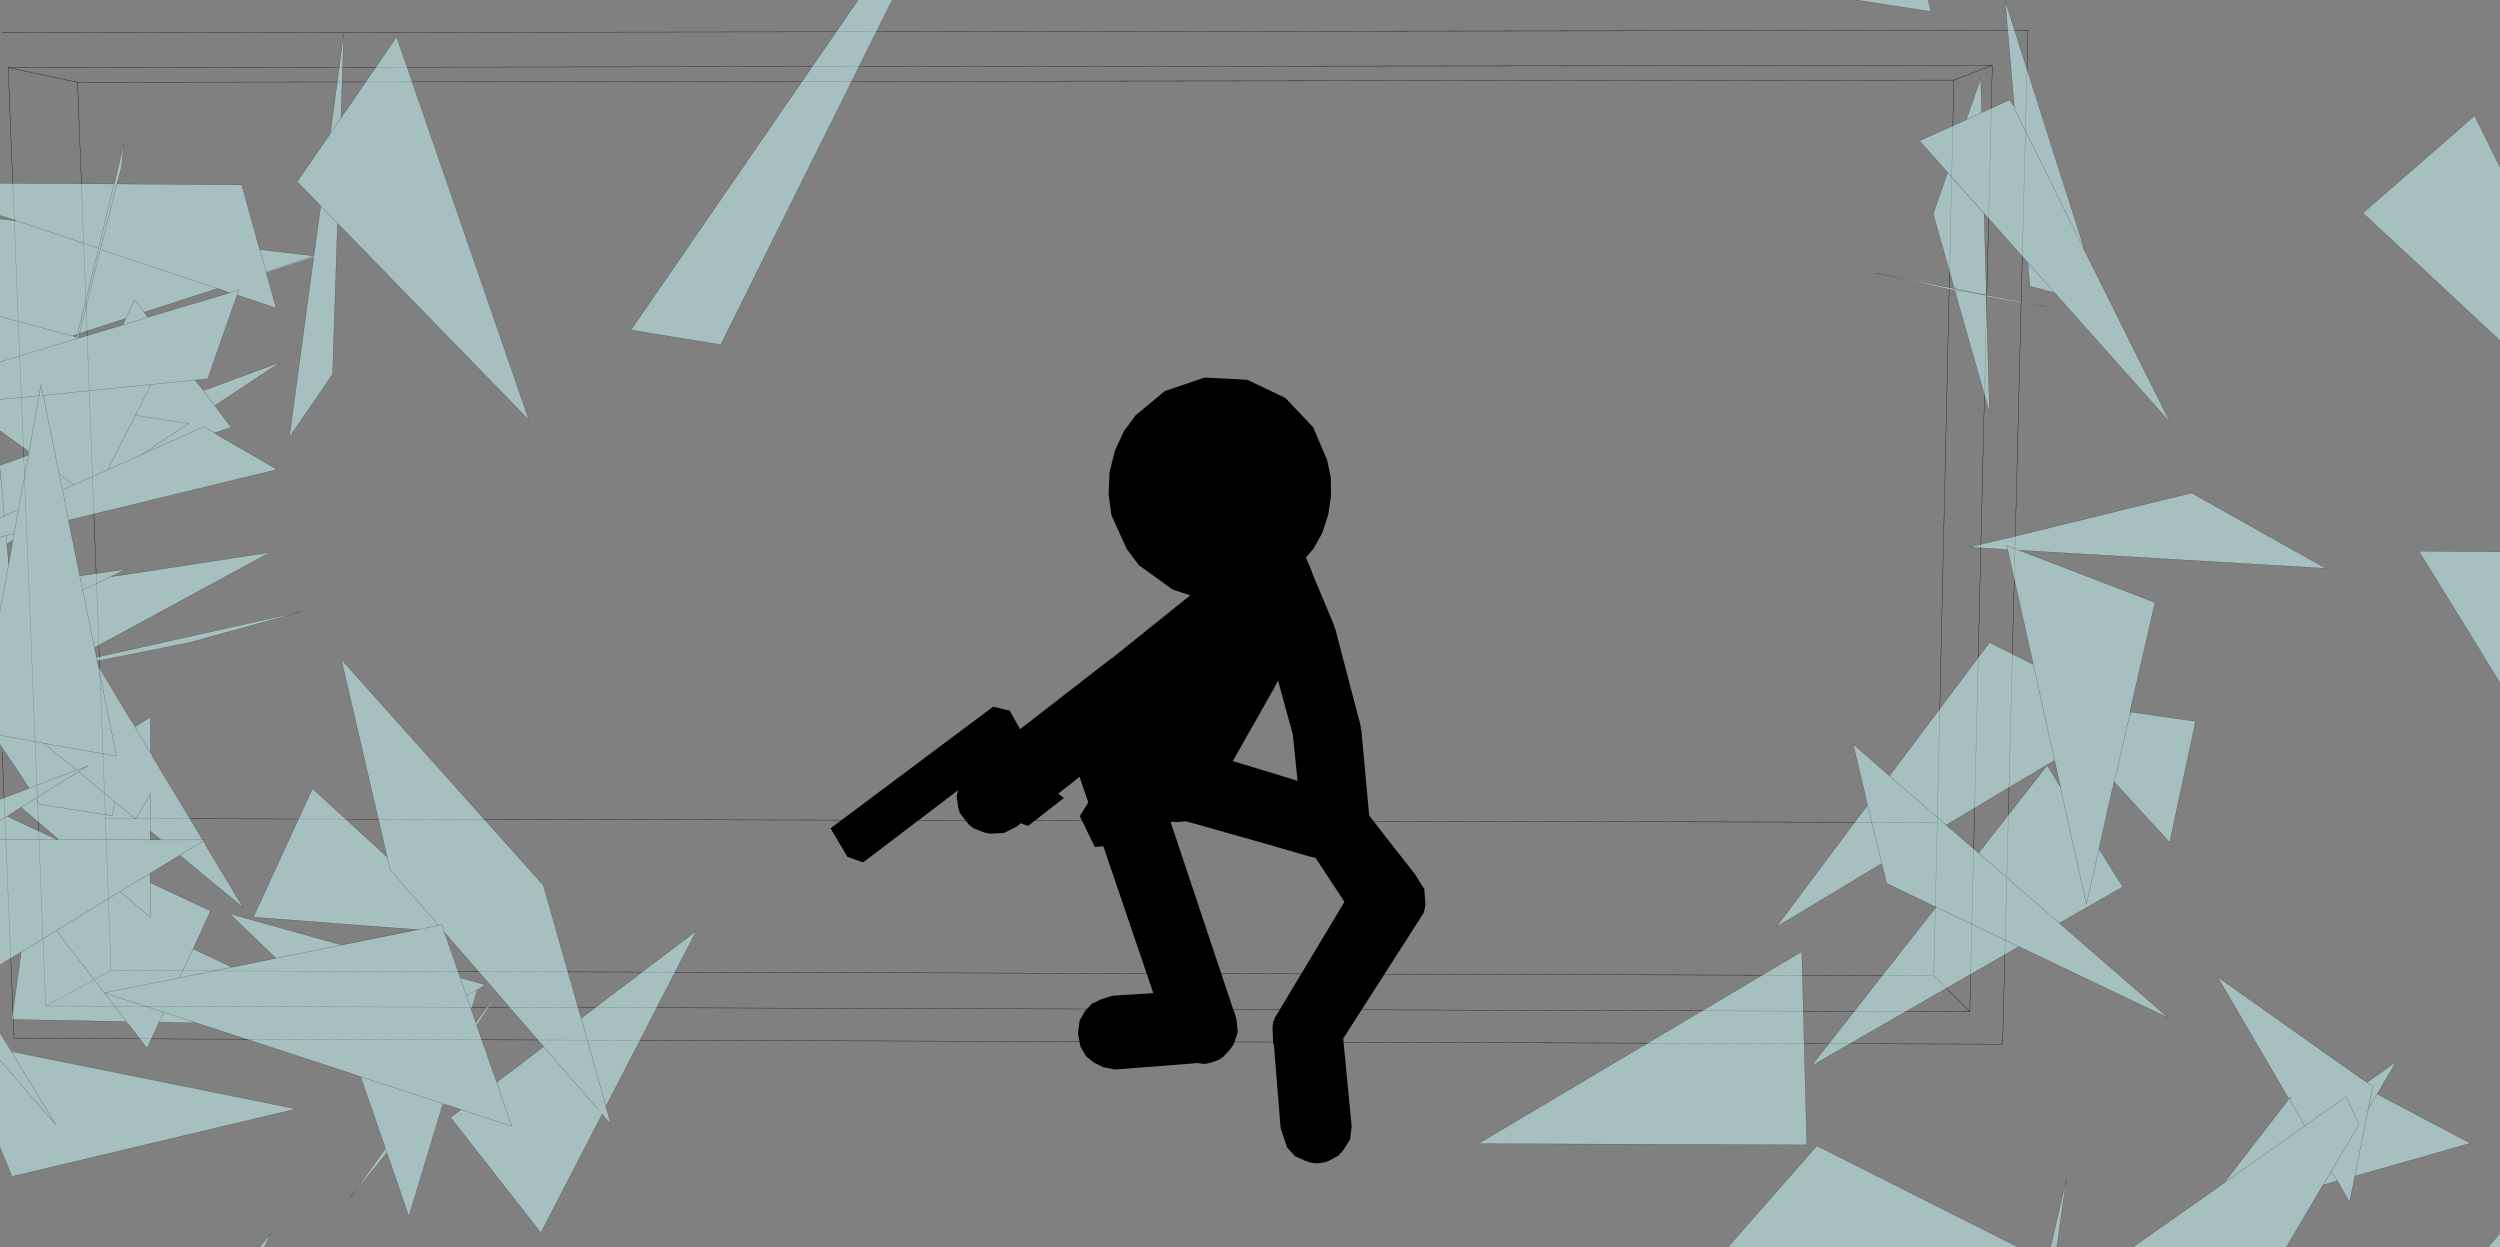
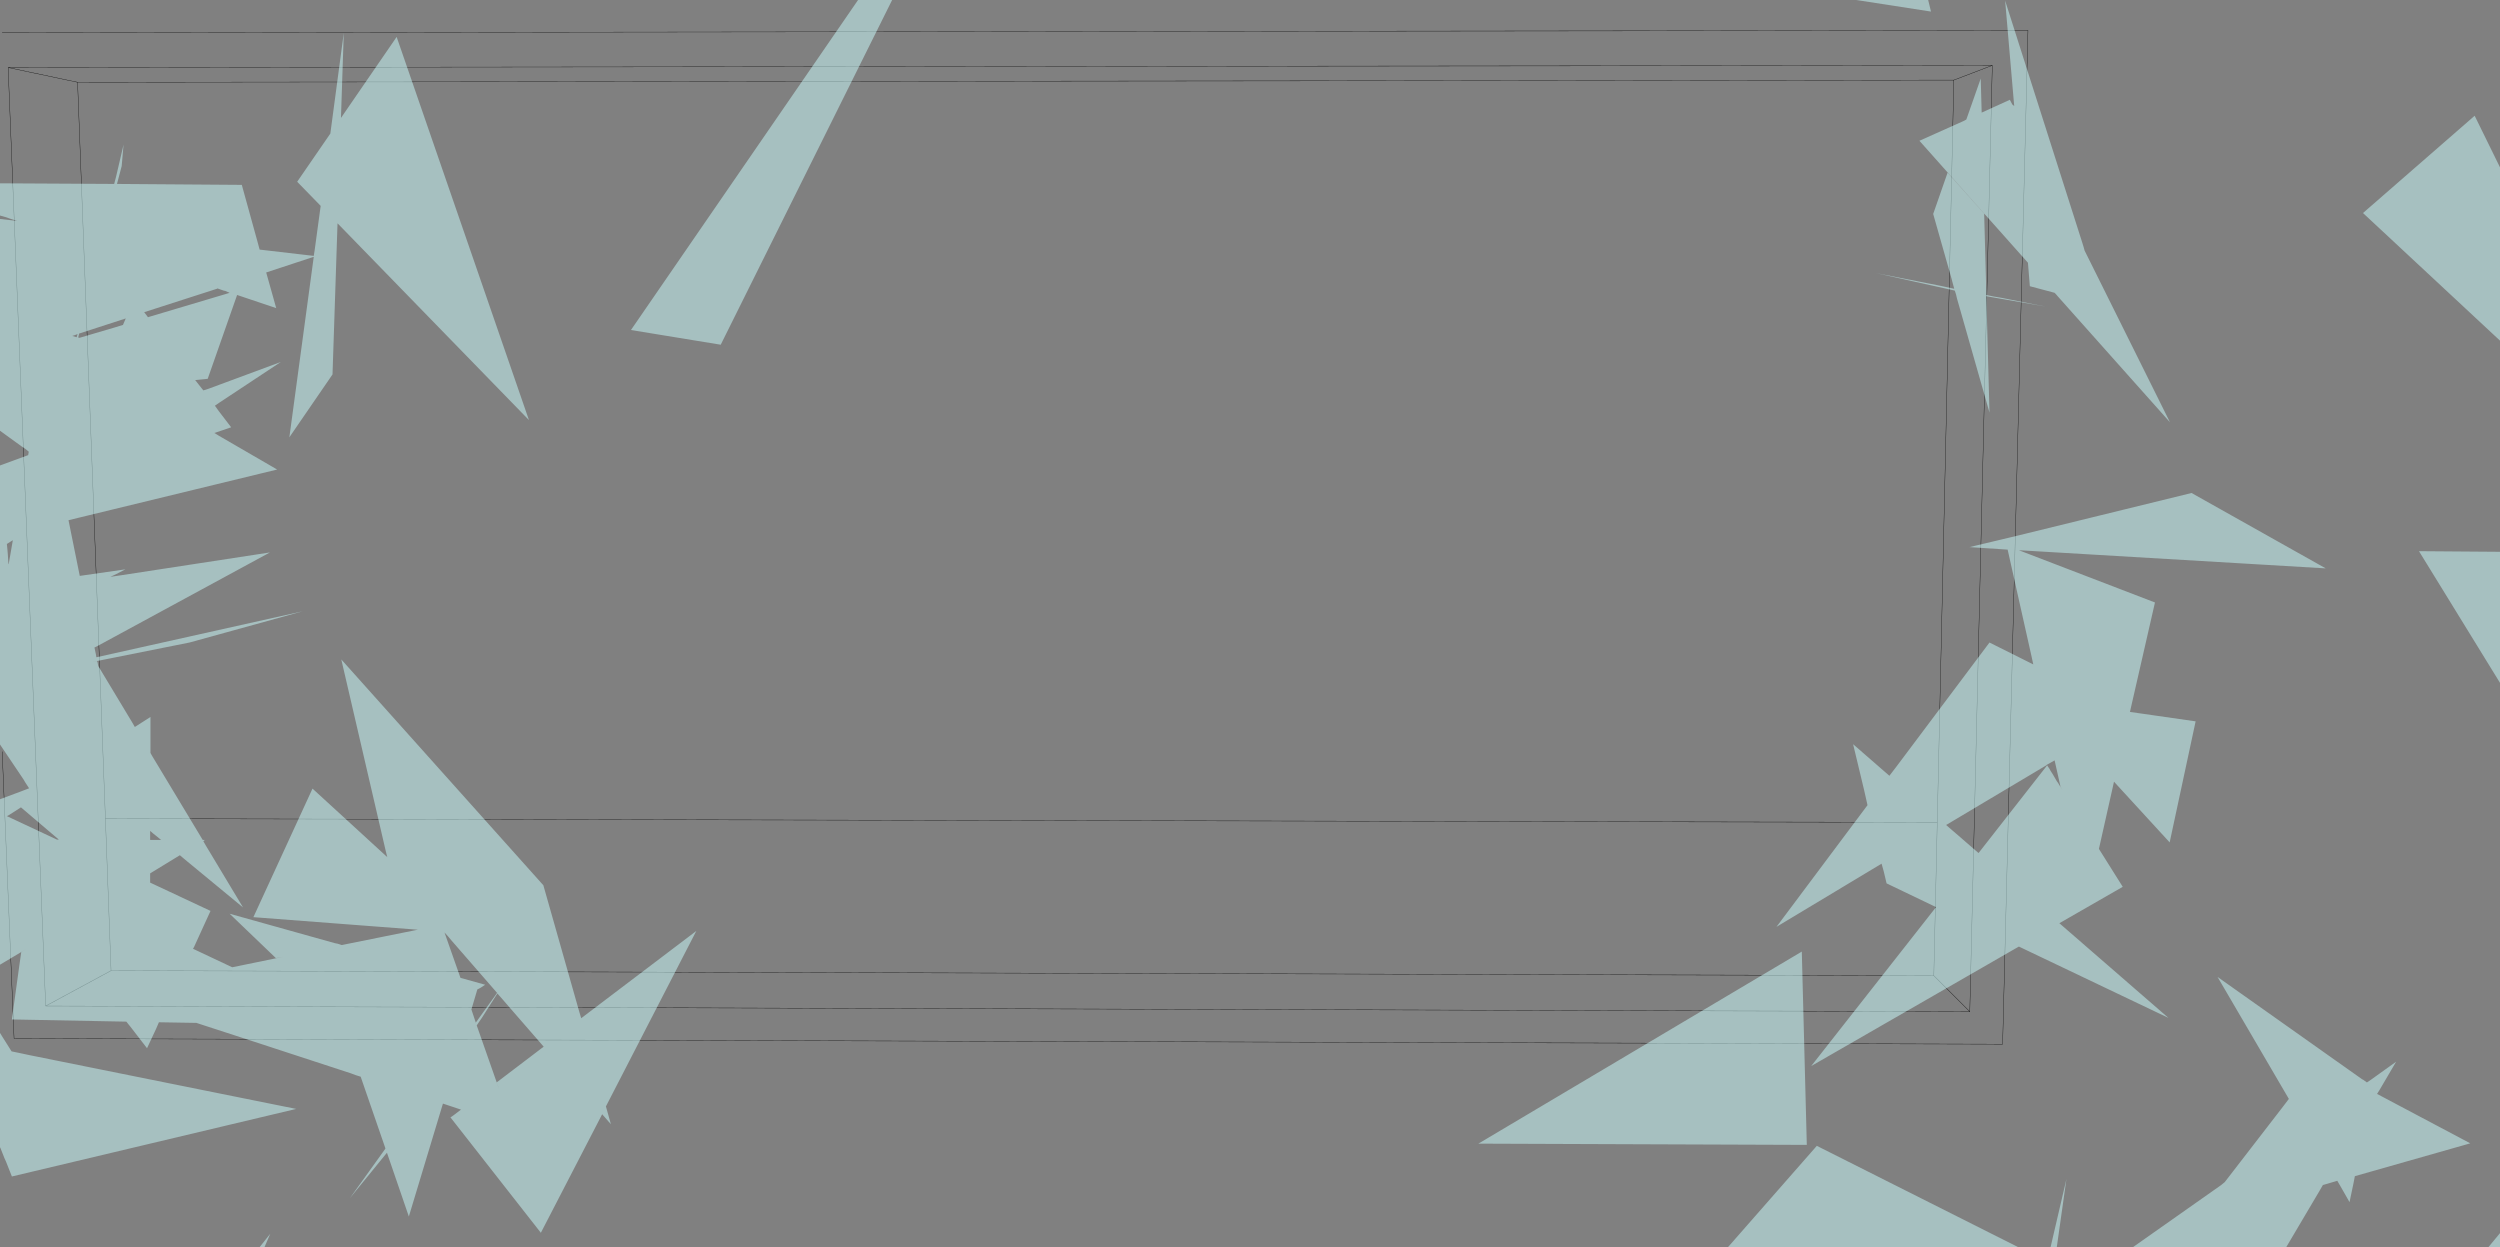
<svg xmlns="http://www.w3.org/2000/svg" height="199.4px" width="399.6px">
  <rect width="100%" height="100%" fill="#808080" stroke="none" />
  <g transform="matrix(1.0, 0.0, 0.0, 1.0, -0.1, -0.45)">
    <path d="M312.4 13.25 L309.75 131.9 309.2 156.4 314.95 162.15 318.55 10.9 312.4 13.25 12.5 13.6 16.95 131.3 309.75 131.9 M318.55 10.9 L1.4 11.25 12.5 13.6 M1.4 11.25 L7.4 161.25 17.85 155.6 16.95 131.3 M0.45 5.7 L324.25 5.3 320.2 167.35 2.35 166.45 0.45 120.6 M17.85 155.6 L309.2 156.4 M314.95 162.15 L7.4 161.25" fill="none" stroke="#000000" stroke-linecap="round" stroke-linejoin="round" stroke-width="0.05" />
    <path d="M399.7 54.9 L377.8 34.5 395.65 18.95 399.7 27.2 399.7 54.9 M316.85 18.45 L321.35 16.4 321.75 17.15 322.05 17.4 320.6 0.55 332.95 39.3 333.15 39.95 333.3 40.5 333.65 41.2 333.75 41.4 346.95 67.95 329.0 47.8 328.7 47.45 328.5 47.25 324.55 46.2 324.25 42.5 324.25 42.45 306.9 22.95 314.05 19.75 314.4 19.55 316.7 13.0 316.85 18.4 316.85 18.45 314.05 19.75 316.85 18.45 M324.25 42.45 L328.7 47.45 324.25 42.45 M399.7 109.6 L386.75 88.55 399.7 88.65 399.7 109.6 M320.95 88.3 L314.9 87.9 322.45 86.1 350.4 79.25 371.85 91.3 322.85 88.4 322.8 88.4 344.55 96.75 340.8 113.15 340.55 114.25 340.6 114.25 351.05 115.75 346.9 135.1 338.05 125.45 340.5 114.75 340.6 114.25 340.8 114.55 340.5 114.75 340.8 114.55 340.6 114.25 340.5 114.75 338.05 125.45 338.0 125.4 337.7 126.75 335.6 136.1 335.6 136.15 339.4 142.2 329.3 148.0 329.25 148.0 346.7 163.15 322.8 151.75 321.75 152.35 289.6 170.85 309.55 145.45 309.05 145.2 301.65 141.65 301.2 139.75 300.85 138.5 284.05 148.6 298.6 129.15 298.4 128.25 298.05 126.7 296.3 119.4 302.1 124.45 303.25 122.95 318.1 103.15 325.1 106.65 324.9 105.75 324.85 105.5 321.0 88.3 320.95 88.3 M328.5 122.0 L325.1 106.65 328.5 122.0 327.25 122.7 327.15 122.8 311.2 132.3 311.15 132.3 316.35 136.8 327.3 122.8 327.25 122.7 327.7 123.35 327.8 123.55 328.3 124.35 328.85 125.3 329.1 125.65 329.4 126.15 329.8 126.75 329.45 126.2 328.5 121.95 328.5 122.0 M335.6 136.15 L333.6 144.95 329.4 126.15 333.6 144.95 335.6 136.15 M327.7 123.35 L327.3 122.8 327.7 123.35 M340.95 199.85 L354.8 190.1 355.15 189.85 355.7 189.4 365.0 177.35 365.95 176.1 354.55 156.6 377.65 172.95 377.85 173.05 378.4 173.45 378.45 173.45 379.05 173.05 383.1 170.15 380.4 174.75 380.05 175.3 394.95 183.2 376.5 188.45 376.3 189.5 375.65 192.6 374.45 190.5 374.25 190.15 373.7 189.2 373.65 189.2 371.45 189.85 372.75 187.65 377.15 180.2 375.1 175.75 368.5 180.4 355.15 189.85 368.5 180.4 375.1 175.75 377.15 180.2 372.75 187.65 371.45 189.85 371.4 189.85 370.85 190.8 365.5 199.85 340.95 199.85 M380.4 174.75 L378.65 177.65 379.35 174.1 378.45 173.45 379.05 173.05 378.45 173.45 379.35 174.1 378.65 177.65 380.4 174.75 M365.0 177.35 L366.25 175.8 366.15 176.4 368.5 180.4 366.15 176.4 366.25 175.8 365.0 177.35 M376.3 189.5 L378.65 177.65 376.3 189.5 M372.75 187.65 L373.7 189.2 372.75 187.65 M399.7 197.55 L399.7 199.85 397.8 199.85 399.7 197.55 M328.85 199.85 L327.85 199.85 330.4 188.9 328.85 199.85 M308.3 0.45 L308.75 2.3 296.8 0.45 308.3 0.45 M322.05 17.4 L322.1 17.85 333.3 40.5 322.1 17.85 322.05 17.4 M311.4 28.05 L317.25 34.6 317.25 34.65 317.6 47.6 318.8 47.85 320.0 48.05 327.05 49.45 317.6 47.8 318.1 66.4 312.9 48.15 312.75 47.5 312.55 46.9 299.95 44.1 310.1 46.1 312.45 46.6 312.45 46.55 312.15 45.45 312.05 45.05 309.1 34.65 311.4 28.05 M312.15 45.45 L312.5 46.55 312.55 46.75 312.75 47.5 312.55 46.75 312.5 46.55 312.45 46.55 312.5 46.55 312.15 45.45 M321.75 152.35 L322.75 151.75 322.8 151.75 322.75 151.75 321.75 152.35 M311.15 132.3 L302.15 124.5 302.1 124.45 302.15 124.5 303.25 122.95 302.15 124.5 311.15 132.3 M298.4 128.25 L301.2 139.75 298.4 128.25 M321.0 88.3 L320.85 87.65 322.8 88.4 320.85 87.65 321.0 88.3 M312.5 46.55 L317.6 47.6 317.6 47.65 317.6 47.8 317.6 47.65 317.6 47.6 312.5 46.55 M312.55 46.75 L317.6 47.65 312.55 46.75 M288.9 183.45 L236.4 183.25 288.1 152.55 288.9 183.45 M309.05 145.2 L322.75 151.75 309.05 145.2 M137.25 0.45 L142.7 0.45 115.3 55.55 100.95 53.2 137.25 0.45 M54.6 19.3 L52.9 21.8 54.6 19.3 63.5 6.35 84.65 67.6 54.25 36.35 54.05 36.15 51.35 33.35 54.05 36.15 53.25 60.3 46.35 70.35 50.25 41.5 42.65 44.0 42.65 43.95 50.25 41.35 42.65 43.95 42.65 44.0 44.25 49.7 38.0 47.6 33.3 61.0 31.3 61.2 31.65 61.65 32.6 62.85 33.4 62.6 45.0 58.3 35.1 64.85 34.45 65.3 35.1 66.2 37.05 68.75 34.4 69.65 32.7 68.65 22.65 73.15 30.25 68.15 21.75 66.85 24.25 61.9 31.3 61.2 24.25 61.9 21.75 66.85 30.25 68.15 22.65 73.15 32.7 68.65 34.4 69.65 34.35 69.65 34.85 69.95 35.0 70.05 44.4 75.5 11.05 83.6 12.85 92.5 20.15 91.45 18.7 92.2 17.85 92.6 17.75 92.65 13.3 94.75 15.2 103.95 15.7 103.7 15.2 103.95 15.45 105.15 15.5 105.5 15.55 105.5 48.5 98.15 30.4 103.15 15.65 106.1 15.5 105.5 15.65 106.1 14.9 106.25 15.6 106.1 15.7 106.35 15.8 106.9 21.25 115.95 21.65 116.65 24.15 115.05 24.15 120.8 24.4 121.25 32.5 134.7 32.85 134.7 32.6 134.9 32.8 135.25 33.0 135.6 38.95 145.5 30.1 138.2 29.5 137.7 28.85 137.15 24.1 140.05 24.1 141.55 24.15 141.55 33.75 146.05 31.1 151.85 30.95 152.1 37.2 155.05 37.25 155.05 45.3 153.4 44.75 153.5 44.2 153.6 36.8 146.5 53.6 151.2 53.85 151.25 54.1 151.3 54.7 151.5 54.75 151.5 66.9 149.05 66.8 149.05 40.6 147.05 50.05 126.5 62.0 137.45 62.45 139.45 70.2 148.35 70.7 148.25 74.65 159.6 76.4 158.6 74.65 159.6 70.7 148.25 70.2 148.35 62.45 139.45 62.0 137.45 61.75 136.45 54.65 105.85 86.95 141.95 92.7 162.2 93.0 163.2 111.4 149.25 96.95 177.3 97.75 180.15 96.35 178.55 86.55 197.5 72.1 179.05 72.55 178.75 73.8 177.8 73.75 177.8 71.65 177.1 71.35 177.0 70.9 176.85 65.45 194.9 61.95 184.7 56.0 192.0 61.7 184.05 61.65 183.85 57.75 172.55 56.95 172.3 56.15 172.0 40.55 166.9 32.1 164.15 31.95 164.1 31.5 163.95 25.55 163.85 25.5 163.85 25.05 164.9 23.6 168.0 20.9 164.5 20.65 164.2 20.3 163.75 2.0 163.4 3.2 154.7 3.5 152.6 4.2 152.2 3.6 152.55 3.45 152.65 0.1 154.65 0.1 134.6 0.1 131.6 0.1 128.2 3.45 126.95 4.75 126.45 4.1 125.45 3.9 125.1 3.6 124.65 0.1 119.45 0.1 117.95 0.1 98.15 0.1 86.3 0.1 83.25 0.1 77.1 0.1 75.35 0.1 74.85 4.6 73.2 4.7 72.65 4.15 72.2 3.55 71.8 0.1 69.3 0.1 64.3 0.1 58.3 0.1 51.05 0.1 35.45 2.75 35.75 2.8 35.75 1.55 35.35 1.15 35.2 0.1 34.9 0.1 29.75 18.3 29.85 18.35 29.85 18.65 28.7 19.85 23.55 19.55 27.0 18.8 29.85 16.15 40.3 12.8 53.75 16.15 40.3 18.8 29.85 38.75 30.0 41.25 39.05 41.6 40.35 41.65 40.35 50.25 41.35 50.4 40.4 50.25 41.5 50.4 40.4 51.35 33.4 51.35 33.35 47.6 29.5 52.9 21.8 55.05 5.7 54.6 19.3 M42.65 43.95 L41.65 40.35 42.65 43.95 M12.5 53.85 L15.85 40.15 18.35 29.85 15.85 40.15 12.5 53.85 12.1 54.0 11.65 54.15 12.0 54.25 12.35 54.35 12.5 53.85 M12.6 54.4 L12.35 54.35 12.6 54.4 12.8 54.45 18.4 52.8 19.7 52.4 19.75 52.4 20.2 51.35 20.6 51.25 20.2 51.35 12.8 53.75 12.75 53.75 12.6 54.4 M15.85 40.15 L2.75 35.75 15.85 40.15 M34.85 46.55 L34.8 46.6 23.15 50.35 23.75 51.15 36.5 47.35 36.8 47.25 38.3 46.75 38.0 47.6 38.3 46.75 36.8 47.25 36.1 46.95 35.85 46.9 34.85 46.55 16.15 40.3 34.85 46.55 M19.45 92.4 L43.25 88.75 15.7 103.7 15.2 103.95 13.3 94.75 17.75 92.65 17.85 92.6 17.75 92.65 19.45 92.4 M32.6 62.9 L31.65 61.65 32.6 62.9 33.4 62.6 32.6 62.9 34.45 65.3 35.1 64.85 34.45 65.3 32.6 62.9 M35.1 66.2 L34.45 65.3 35.1 66.2 M23.75 51.15 L19.75 52.4 23.75 51.15 M0.1 58.3 L12.8 54.45 0.1 58.3 M0.1 51.05 L11.65 54.15 0.1 51.05 M0.8 82.9 L0.1 75.35 0.8 82.9 3.05 81.9 2.35 85.75 1.05 86.05 0.1 86.3 1.05 86.05 2.35 85.75 3.05 81.9 0.8 82.9 0.1 83.25 0.8 82.9 M9.55 76.2 L10.1 78.75 11.05 83.6 10.1 78.75 9.55 76.2 7.0 63.65 6.65 61.95 6.35 63.7 0.1 64.3 6.35 63.7 6.65 61.95 7.0 63.65 24.25 61.9 7.0 63.65 9.55 76.2 11.9 77.95 17.3 75.55 21.75 66.85 17.3 75.55 11.9 77.95 9.55 76.2 M4.75 72.65 L6.35 63.7 4.75 72.65 4.65 73.2 0.1 74.85 4.65 73.2 4.75 72.65 4.15 72.2 4.75 72.65 M23.15 50.35 L21.6 48.35 20.2 51.35 21.6 48.35 23.15 50.35 M1.2 87.4 L1.3 88.45 1.35 89.05 1.45 90.65 1.5 90.55 2.15 86.8 1.9 86.95 1.2 87.4 M1.5 90.55 L1.5 90.65 0.1 98.15 1.5 90.65 1.5 90.55 M2.35 85.75 L2.2 86.75 1.9 86.95 2.2 86.75 2.35 85.75 M18.7 92.2 L17.75 92.65 18.7 92.2 M1.5 90.65 L2.2 86.75 1.5 90.65 M22.65 73.15 L17.3 75.55 22.65 73.15 M3.05 81.9 L4.65 73.2 3.05 81.9 M11.9 77.95 L10.1 78.75 11.9 77.95 M1.05 86.05 L1.3 88.45 1.05 86.05 M13.3 94.75 L12.85 92.5 13.3 94.75 M76.8 158.4 L76.4 158.6 75.45 161.8 75.8 162.85 76.15 163.9 79.2 159.65 79.55 159.2 77.15 163.1 76.3 164.35 79.65 173.9 79.7 174.05 79.85 174.55 79.5 173.45 87.0 167.75 81.0 160.85 80.4 160.15 79.55 159.15 80.4 160.15 79.6 159.25 77.15 163.1 79.55 159.2 79.2 159.65 79.55 159.15 72.2 150.7 71.7 150.1 71.15 149.5 73.7 156.75 77.65 157.85 77.05 158.25 76.8 158.4 M95.6 177.65 L90.15 171.4 88.4 169.35 88.1 169.0 87.8 168.65 87.55 168.4 87.0 167.75 87.55 168.4 87.8 168.65 88.1 169.0 88.4 169.35 90.15 171.4 95.6 177.65 M24.15 120.8 L21.65 116.65 24.15 120.8 M24.1 133.25 L24.15 127.35 21.75 131.35 18.45 128.6 12.65 123.8 14.15 122.85 12.35 123.55 7.1 119.25 18.7 121.3 15.7 106.35 18.7 121.3 7.1 119.25 12.35 123.55 14.15 122.85 12.65 123.8 18.45 128.6 21.75 131.35 24.15 127.35 24.1 133.25 24.1 134.7 25.8 134.7 25.85 134.7 24.55 133.65 24.15 133.3 24.1 133.25 M18.45 128.6 L18.0 130.85 6.45 129.0 5.8 128.05 12.65 123.8 5.8 128.05 6.45 129.0 18.0 130.85 18.45 128.6 M7.1 119.25 L0.1 117.95 7.1 119.25 M15.45 105.15 L15.2 103.95 15.45 105.15 M32.5 134.7 L25.85 134.7 32.5 134.7 M1.2 130.9 L0.1 131.6 1.2 130.9 9.2 134.65 9.25 134.65 9.5 134.65 24.1 134.7 9.5 134.65 3.45 129.5 1.5 130.75 1.2 130.9 M5.8 128.05 Q4.65 128.8 3.45 129.5 4.65 128.8 5.8 128.05 M0.1 134.6 L9.2 134.65 0.1 134.6 M4.75 126.45 L12.35 123.55 4.75 126.45 M24.1 140.05 L19.3 142.95 24.1 147.05 24.1 141.55 24.1 147.05 19.3 142.95 9.1 149.2 20.3 163.75 9.1 149.2 19.3 142.95 24.1 140.05 M28.85 137.15 L32.85 134.7 28.85 137.15 M30.95 152.1 L28.8 156.75 16.8 159.15 26.25 162.25 25.55 163.85 26.25 162.25 16.8 159.15 28.8 156.75 30.95 152.1 M28.8 156.75 L37.2 155.05 28.8 156.75 M26.25 162.25 L31.5 163.95 26.25 162.25 M9.1 149.2 L3.6 152.55 9.1 149.2 M3.4 168.8 L1.9 168.55 0.5 166.2 1.9 168.55 3.4 168.8 4.8 169.1 47.45 177.7 2.0 188.5 1.05 186.1 0.8 185.55 0.15 183.9 0.1 183.85 0.1 169.9 0.1 165.55 0.5 166.2 1.95 168.5 3.4 168.8 M1.9 168.55 L9.05 180.25 0.1 169.9 9.05 180.25 1.9 168.55 M76.3 164.35 L76.15 163.9 76.3 164.35 M70.2 148.35 L66.8 149.05 70.2 148.35 M74.65 159.6 L75.8 162.85 74.65 159.6 M54.7 151.5 L44.75 153.5 54.7 151.5 M96.95 177.3 L93.0 163.2 96.95 177.3 M56.95 172.3 L70.9 176.85 56.95 172.3 M61.7 184.05 L61.95 184.7 61.7 184.05 M79.7 174.05 L81.9 180.45 73.75 177.8 81.9 180.45 79.7 174.05 M42.35 199.85 L41.55 199.85 43.3 197.65 42.35 199.85 M322.8 199.85 L276.25 199.85 290.5 183.6 322.8 199.85 M316.35 136.8 L329.25 148.0 316.35 136.8" fill="#ccffff" fill-opacity="0.502" fill-rule="evenodd" stroke="none" />
-     <path d="M399.7 54.9 L377.8 34.5 395.65 18.95 399.7 27.2 M316.85 18.45 L321.35 16.4 321.75 17.15 322.05 17.4 320.6 0.55 332.95 39.3 333.15 39.95 333.3 40.5 333.65 41.2 333.75 41.4 346.95 67.95 329.0 47.8 328.7 47.45 324.25 42.45 306.9 22.95 314.05 19.75 316.85 18.45 M328.5 47.25 L324.55 46.2 324.25 42.5 M314.4 19.55 L316.7 13.0 316.85 18.4 M399.7 109.6 L386.75 88.55 399.7 88.65 M320.95 88.3 L314.9 87.9 322.45 86.1 350.4 79.25 371.85 91.3 322.85 88.4 M322.8 88.4 L344.55 96.75 340.8 113.15 340.6 114.25 351.05 115.75 346.9 135.1 338.05 125.45 337.7 126.75 335.6 136.1 335.6 136.15 339.4 142.2 329.3 148.0 M329.25 148.0 L346.7 163.15 322.8 151.75 322.75 151.75 321.75 152.35 289.6 170.85 309.55 145.45 M309.05 145.2 L301.65 141.65 301.2 139.75 298.4 128.25 298.05 126.7 296.3 119.4 302.1 124.45 302.15 124.5 303.25 122.95 318.1 103.15 325.1 106.65 324.9 105.75 324.85 105.5 321.0 88.3 320.85 87.65 322.8 88.4 M300.85 138.5 L284.05 148.6 298.6 129.15 M325.1 106.65 L328.5 122.0 329.4 126.1 329.45 126.2 M329.4 126.15 L333.6 144.95 335.6 136.15 M327.15 122.8 L311.2 132.3 M311.15 132.3 L316.35 136.8 327.3 122.8 327.7 123.35 327.8 123.55 328.3 124.35 328.85 125.3 329.1 125.65 329.4 126.1 329.4 126.15 M327.25 122.7 L328.5 122.0 M340.6 114.25 L340.55 114.25 M340.5 114.75 L340.8 114.55 340.6 114.25 340.5 114.75 338.05 125.45 M340.95 199.85 L354.8 190.1 355.15 189.85 368.5 180.4 366.15 176.4 366.25 175.8 365.0 177.35 355.7 189.4 M365.95 176.1 L354.55 156.6 377.65 172.95 377.85 173.05 378.45 173.45 379.05 173.05 383.1 170.15 380.4 174.75 378.65 177.65 376.3 189.5 375.65 192.6 374.45 190.5 374.25 190.15 373.7 189.2 372.75 187.65 377.15 180.2 375.1 175.75 368.5 180.4 M380.05 175.3 L394.95 183.2 376.5 188.45 M373.65 189.2 L371.45 189.85 370.85 190.8 365.5 199.85 M371.45 189.85 L372.75 187.65 M378.45 173.45 L379.35 174.1 378.65 177.65 M371.45 189.85 L371.4 189.85 M399.7 197.55 L397.8 199.85 M328.85 199.85 L330.4 188.9 327.85 199.85 M308.3 0.45 L308.75 2.3 296.8 0.45 M333.3 40.5 L322.1 17.85 322.05 17.4 M317.25 34.65 L317.6 47.6 318.8 47.85 320.0 48.05 327.05 49.45 M317.6 47.8 L318.1 66.4 312.9 48.15 312.75 47.5 312.55 46.75 312.5 46.55 312.45 46.55 310.1 46.1 299.95 44.1 312.55 46.9 M312.15 45.45 L312.05 45.05 309.1 34.65 311.4 28.05 M312.5 46.55 L312.15 45.45 M317.6 47.6 L317.6 47.65 317.6 47.8 M317.6 47.65 L312.55 46.75 M317.6 47.6 L312.5 46.55 M302.15 124.5 L311.15 132.3 M288.9 183.45 L236.4 183.25 288.1 152.55 288.9 183.45 M322.75 151.75 L309.05 145.2 M137.25 0.45 L100.95 53.2 115.3 55.55 142.7 0.45 M52.9 21.8 L54.6 19.3 55.05 5.7 52.9 21.8 47.6 29.5 51.35 33.35 54.05 36.15 53.25 60.3 46.35 70.35 50.25 41.5 50.4 40.4 51.35 33.4 M54.25 36.35 L84.65 67.6 63.5 6.35 54.6 19.3 M50.25 41.35 L42.65 43.95 42.65 44.0 44.25 49.7 38.0 47.6 33.3 61.0 31.3 61.2 31.65 61.65 32.6 62.9 34.45 65.3 35.1 64.85 45.0 58.3 33.4 62.6 32.6 62.9 M41.65 40.35 L41.25 39.05 38.75 30.0 18.8 29.85 19.55 27.0 19.85 23.55 18.65 28.7 18.35 29.85 15.85 40.15 12.5 53.85 12.1 54.0 11.7 54.15 12.0 54.25 12.35 54.35 12.5 53.85 M41.65 40.35 L50.25 41.35 M41.65 40.35 L42.65 43.95 M12.35 54.35 L12.6 54.4 12.8 53.75 20.2 51.35 21.6 48.35 23.15 50.35 23.75 51.15 36.5 47.35 36.8 47.25 36.1 46.95 35.85 46.9 34.85 46.55 16.15 40.3 18.8 29.85 M12.8 53.75 L16.15 40.3 M18.3 29.85 L0.1 29.75 M0.1 34.9 L1.15 35.2 1.55 35.35 2.75 35.75 15.85 40.15 M0.1 35.45 L2.75 35.75 M34.8 46.6 L23.15 50.35 M38.0 47.6 L38.3 46.75 36.8 47.25 M35.1 66.2 L37.05 68.75 34.4 69.65 34.85 69.95 35.0 70.05 44.4 75.5 11.05 83.6 12.85 92.5 20.15 91.45 18.7 92.2 17.75 92.65 13.3 94.75 15.2 103.95 15.7 103.7 43.25 88.75 19.45 92.4 17.85 92.6 17.75 92.65 M15.45 105.15 L15.5 105.5 15.65 106.1 15.7 106.35 18.7 121.3 7.1 119.25 12.35 123.55 14.15 122.85 12.65 123.8 18.45 128.6 21.75 131.35 24.15 127.35 24.1 133.25 24.1 134.7 9.5 134.65 3.45 129.5 Q4.65 128.8 5.8 128.05 L6.45 129.0 18.0 130.85 18.45 128.6 M15.55 105.5 L48.5 98.15 30.4 103.15 15.65 106.1 M15.8 106.9 L21.25 115.95 M21.65 116.65 L24.15 115.05 24.15 120.8 21.65 116.65 M24.4 121.25 L32.5 134.7 32.85 134.7 28.85 137.15 24.1 140.05 24.1 141.55 24.1 147.05 19.3 142.95 9.1 149.2 20.3 163.75 2.0 163.4 3.2 154.7 3.45 152.65 0.1 154.65 M32.6 134.9 L32.8 135.25 33.0 135.6 38.95 145.5 30.1 138.2 29.5 137.7 28.85 137.15 M24.15 141.55 L33.75 146.05 31.1 151.85 M30.95 152.1 L37.2 155.05 44.2 153.6 36.8 146.5 53.6 151.2 53.85 151.25 54.1 151.3 54.7 151.5 54.75 151.5 66.8 149.05 40.6 147.05 50.05 126.5 62.0 137.45 61.75 136.45 54.65 105.85 86.95 141.95 92.7 162.2 93.0 163.2 111.4 149.25 96.95 177.3 97.75 180.15 96.35 178.55 86.55 197.5 72.1 179.05 72.55 178.75 73.75 177.8 71.65 177.1 71.35 177.0 M70.9 176.85 L65.45 194.9 61.95 184.7 56.0 192.0 61.7 184.05 61.95 184.7 M61.65 183.85 L57.75 172.55 M56.95 172.3 L56.15 172.0 40.55 166.9 32.1 164.15 31.95 164.1 31.5 163.95 25.55 163.85 25.05 164.9 23.6 168.0 20.9 164.5 20.65 164.2 M0.1 128.2 L3.45 126.95 4.75 126.45 4.1 125.45 3.9 125.1 3.6 124.65 0.1 119.45 M0.1 77.1 L0.1 75.35 0.8 82.9 0.1 83.25 M4.15 72.2 L3.55 71.8 0.1 69.3 M31.3 61.2 L24.25 61.9 21.75 66.85 30.25 68.15 22.65 73.15 32.7 68.65 34.4 69.65 34.35 69.65 M34.45 65.3 L35.1 66.2 M20.2 51.35 L19.7 52.4 19.75 52.4 23.75 51.15 M19.7 52.4 L18.4 52.8 12.8 54.45 0.1 58.3 M11.65 54.15 L0.1 51.05 M11.65 54.15 L11.7 54.15 M0.1 64.3 L6.35 63.7 6.65 61.95 7.0 63.65 24.25 61.9 M0.1 74.85 L4.65 73.2 4.75 72.65 4.15 72.2 M6.35 63.7 L4.75 72.65 M7.0 63.65 L9.55 76.2 11.9 77.95 17.3 75.55 21.75 66.85 M11.05 83.6 L10.1 78.75 9.55 76.2 M0.1 86.3 L1.05 86.05 2.35 85.75 3.05 81.9 0.8 82.9 M1.3 88.45 L1.35 89.05 1.5 90.55 1.5 90.65 0.1 98.15 M1.9 86.95 L1.2 87.4 M1.9 86.95 L2.2 86.75 2.35 85.75 M2.2 86.75 L1.5 90.65 M12.85 92.5 L13.3 94.75 M1.3 88.45 L1.05 86.05 M10.1 78.75 L11.9 77.95 M4.65 73.2 L3.05 81.9 M17.3 75.55 L22.65 73.15 M62.0 137.45 L62.45 139.45 70.2 148.35 70.7 148.25 74.65 159.6 76.4 158.6 75.45 161.8 M76.8 158.4 L77.05 158.25 77.65 157.85 73.7 156.75 M71.15 149.5 L71.7 150.1 72.2 150.7 79.55 159.15 80.4 160.15 81.0 160.85 87.0 167.75 87.55 168.4 87.8 168.65 88.1 169.0 88.4 169.35 90.15 171.4 95.6 177.65 M24.15 133.3 L24.55 133.65 25.8 134.7 25.85 134.7 32.5 134.7 M15.2 103.95 L15.45 105.15 M0.1 117.95 L7.1 119.25 M12.65 123.8 L5.8 128.05 M0.1 131.6 L1.2 130.9 9.2 134.65 9.5 134.65 M1.5 130.75 L3.45 129.5 M9.25 134.65 L9.2 134.65 0.1 134.6 M25.8 134.7 L24.1 134.7 M19.3 142.95 L24.1 140.05 M12.35 123.55 L4.75 126.45 M44.75 153.5 L44.2 153.6 M25.55 163.85 L26.25 162.25 16.8 159.15 28.8 156.75 30.95 152.1 M31.5 163.95 L26.25 162.25 M37.2 155.05 L28.8 156.75 M3.45 152.65 L3.6 152.55 9.1 149.2 M0.5 166.2 L1.9 168.55 3.4 168.8 4.8 169.1 47.45 177.7 2.0 188.5 1.05 186.1 0.8 185.55 0.15 183.9 M0.5 166.2 L0.1 165.55 M0.1 169.9 L9.05 180.25 1.9 168.55 M79.2 159.65 L79.55 159.2 77.15 163.1 76.3 164.35 79.65 173.9 79.7 174.05 81.9 180.45 73.75 177.8 M79.5 173.45 L87.0 167.75 M79.2 159.65 L76.15 163.9 76.3 164.35 M66.9 149.05 L66.8 149.05 70.2 148.35 M75.8 162.85 L76.15 163.9 M75.8 162.85 L74.65 159.6 M44.75 153.5 L54.7 151.5 M70.9 176.85 L56.95 172.3 M93.0 163.2 L96.95 177.3 M42.35 199.85 L43.3 197.65 41.55 199.85 M322.8 199.85 L290.5 183.6 276.25 199.85 M329.25 148.0 L316.35 136.8" fill="none" stroke="#000000" stroke-linecap="round" stroke-linejoin="round" stroke-opacity="0.502" stroke-width="0.05" />
-     <path d="M199.45 61.15 L205.55 64.05 210.0 68.75 212.25 74.05 212.8 76.75 212.85 79.7 212.4 82.75 211.45 85.65 210.05 88.15 208.85 89.55 208.85 89.6 209.5 91.1 209.7 91.6 209.95 92.3 213.3 100.3 213.45 100.85 213.55 101.0 214.3 103.9 214.55 104.9 217.6 116.5 217.6 116.9 217.7 117.2 218.95 130.8 221.7 134.35 224.95 138.5 225.5 139.2 226.05 139.9 226.1 139.95 226.4 140.4 226.5 140.55 227.4 142.0 227.75 142.5 227.95 145.05 227.7 146.3 214.8 166.45 216.15 180.5 215.9 182.55 214.85 184.25 214.05 185.15 212.7 185.9 211.8 186.25 210.7 186.4 209.65 186.3 208.45 185.9 208.45 185.85 207.15 185.3 205.85 183.9 204.8 180.8 203.85 169.1 203.8 168.25 203.7 167.4 203.6 167.2 203.5 164.75 203.55 164.2 203.6 164.1 203.6 163.95 203.6 163.7 203.8 163.4 203.8 163.25 215.0 144.6 210.4 137.6 209.65 137.4 209.4 137.35 202.85 135.45 191.2 132.15 190.8 132.05 189.55 131.7 189.4 131.75 188.1 131.85 187.2 131.8 197.3 162.05 197.45 162.3 197.55 162.75 197.7 163.25 197.85 164.35 197.85 164.5 197.95 165.35 197.3 167.35 196.7 168.2 195.6 169.4 194.8 169.9 193.7 170.3 192.7 170.5 192.0 170.45 191.6 170.35 189.95 170.5 178.35 171.4 176.5 171.05 174.95 170.3 173.7 169.3 172.8 167.75 172.4 165.65 172.65 163.6 173.5 162.1 174.6 160.9 176.15 160.15 177.95 159.6 184.4 159.2 184.45 159.2 176.45 135.7 175.1 135.85 172.7 130.9 174.05 128.7 172.9 125.35 172.85 125.2 172.65 124.6 171.8 125.3 169.25 127.3 170.15 128.0 164.45 132.45 163.25 132.05 162.55 132.6 160.55 133.6 158.3 133.7 157.4 133.5 155.7 132.85 154.95 132.25 153.55 130.45 153.3 129.7 153.0 127.7 153.25 126.75 138.05 138.3 135.55 137.4 132.85 132.85 158.85 113.4 161.5 114.05 163.15 117.0 177.6 105.8 177.85 105.65 190.35 95.6 188.95 95.15 187.55 94.7 182.15 90.8 180.2 88.2 177.75 82.8 177.3 79.5 177.45 75.95 178.3 72.5 179.75 69.35 181.65 66.8 186.3 62.95 192.65 60.8 199.45 61.15 M204.35 109.15 L204.3 109.4 202.9 111.95 197.15 122.1 207.5 125.25 206.75 117.9 206.75 117.85 204.35 109.15 M203.4 111.2 L203.5 111.1 203.9 110.2 203.6 111.0 203.4 111.2" fill="#000000" fill-rule="evenodd" stroke="none" />
  </g>
</svg>